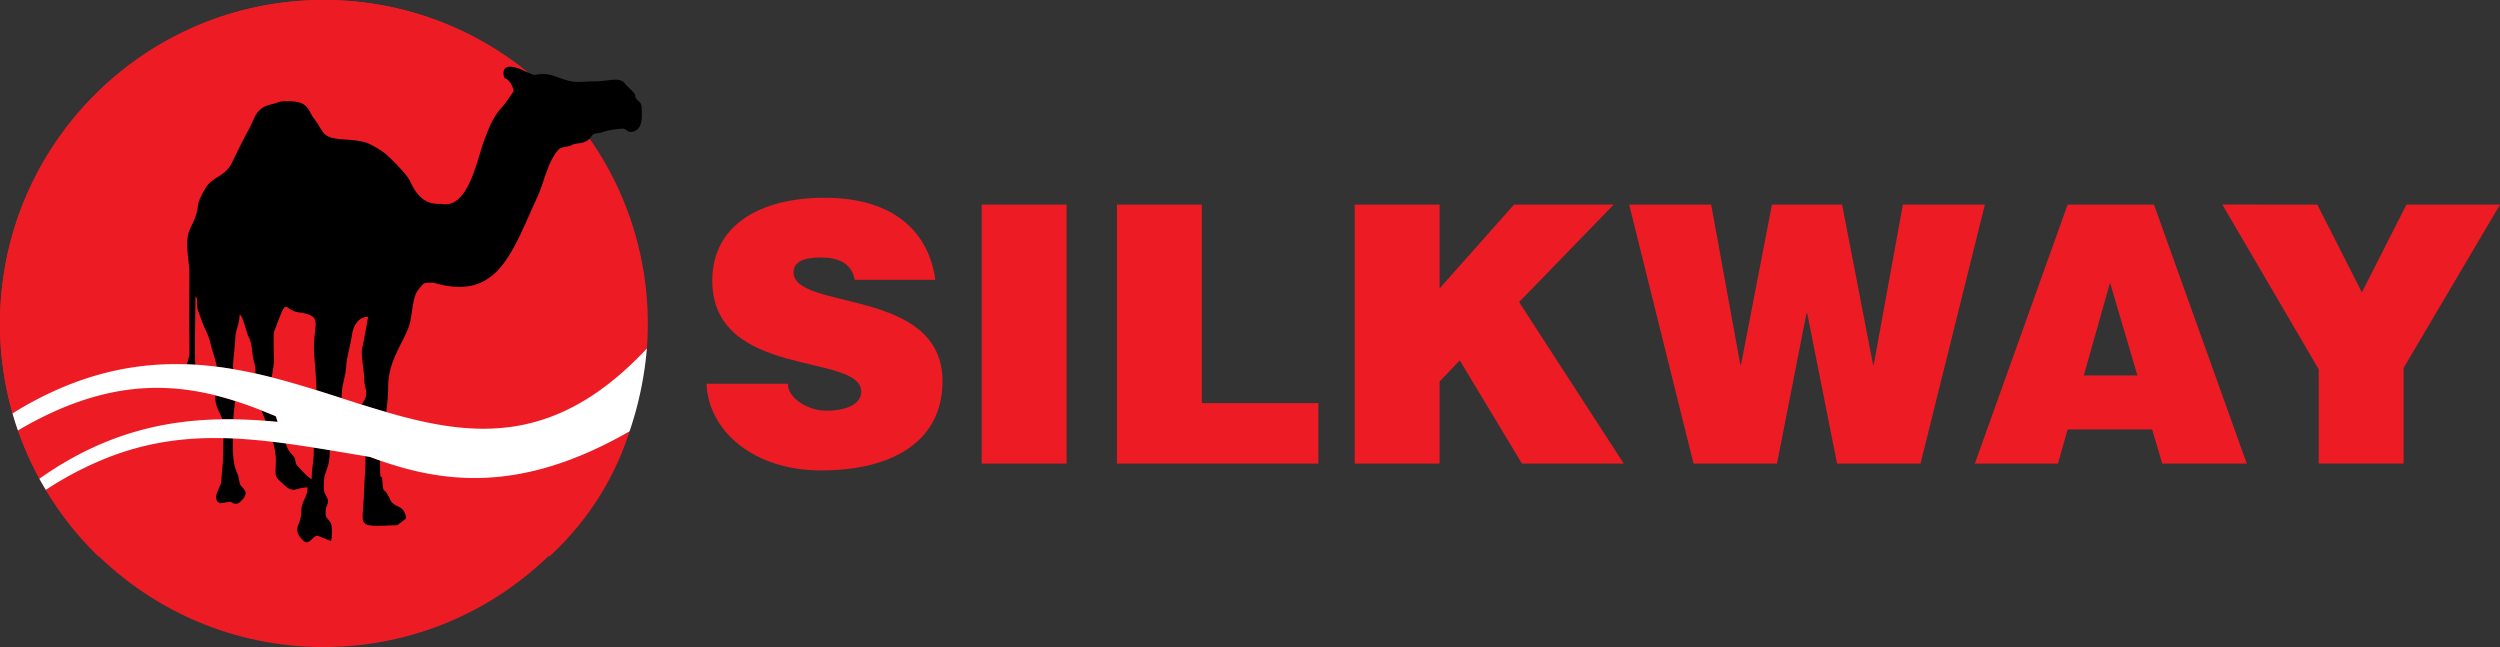
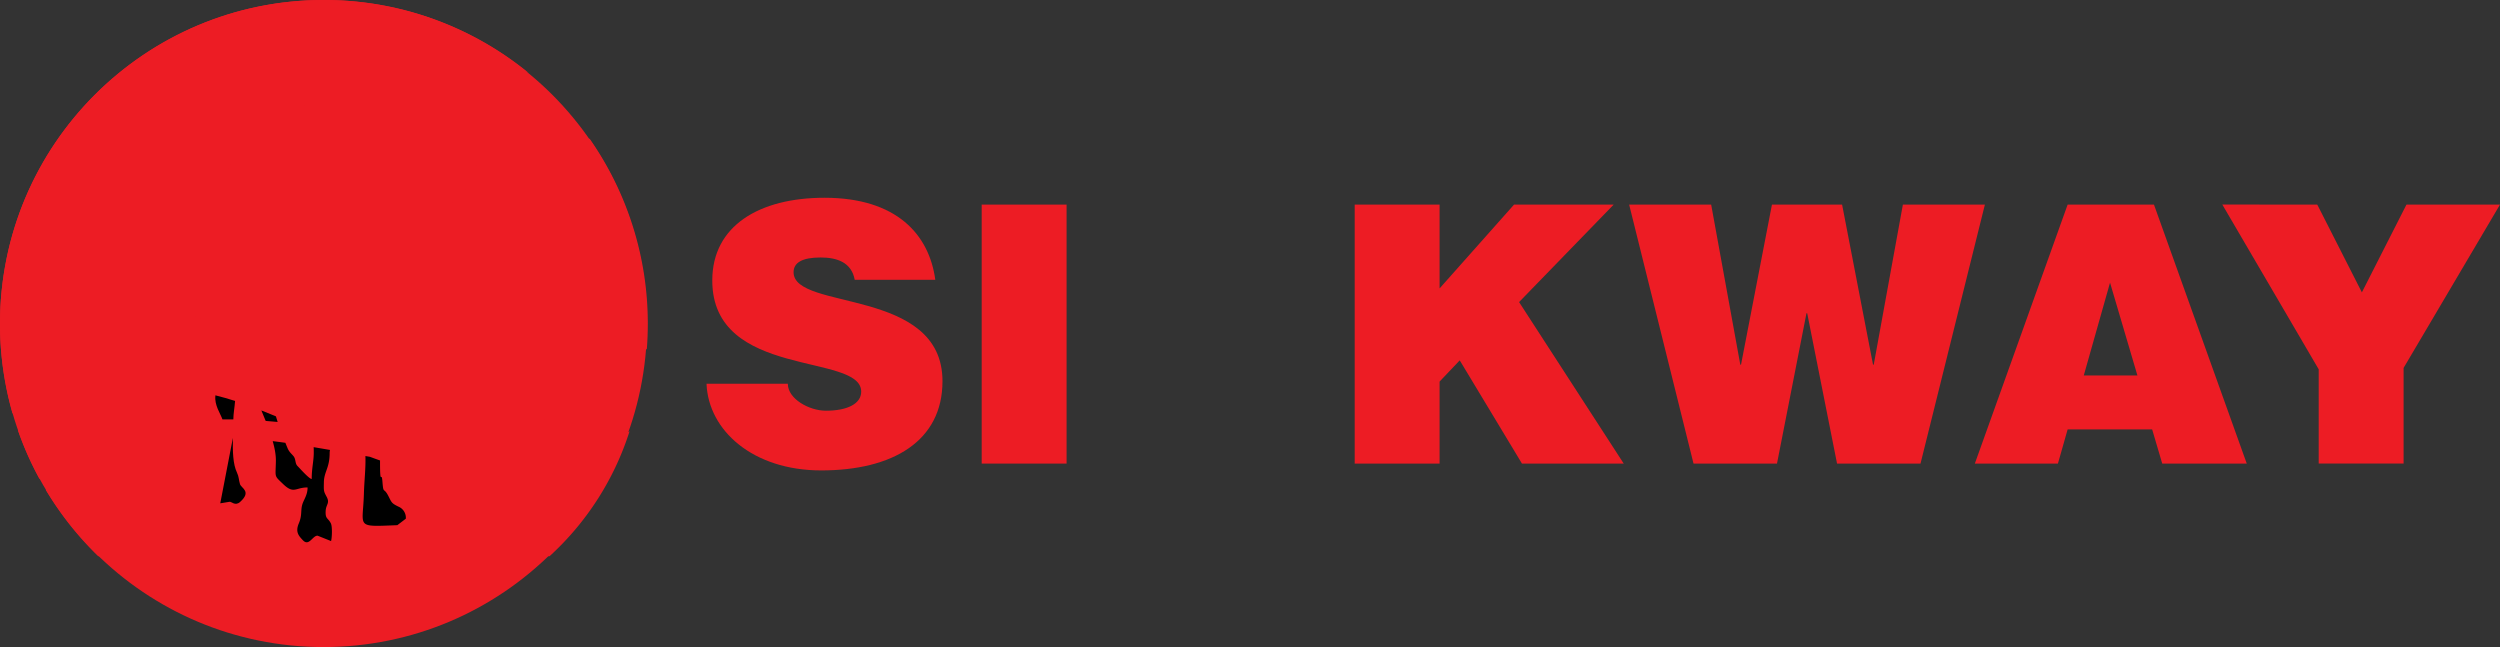
<svg xmlns="http://www.w3.org/2000/svg" viewBox="0 0 2169.4 561.49">
  <rect x="0" y="0" width="2169.4" height="561.49" fill="#333333" stroke="none" />
  <defs>
    <style>.cls-1,.cls-5{fill:#ed1c24;}.cls-1,.cls-2,.cls-3,.cls-4{fill-rule:evenodd;}.cls-2{fill:#ed1f24;}.cls-4{fill:#fff;}</style>
  </defs>
  <title>SILKWAY</title>
  <g id="Layer_2" data-name="Layer 2">
    <g id="Layer_1-2" data-name="Layer 1">
      <path class="cls-1" d="M561.49,280.75c0,155.05-125.69,280.74-280.74,280.74S0,435.8,0,280.75,125.69,0,280.75,0,561.49,125.69,561.49,280.75Z" />
      <path class="cls-2" d="M421.38,137.28a.17.17,0,0,0,0-.34.17.17,0,0,0,0,.34" />
      <path class="cls-2" d="M421.38,137.28a.17.17,0,0,0,0-.34.17.17,0,0,0,0,.34" />
      <path class="cls-1" d="M204,347.92c7.68,2.47,15.26,5.25,22.77,8.23l0,.05h0c1.17,2.86,2.4,5.89,3.61,9-9.24-.72-18.55-1.17-27.91-1.3v-.23c0-4.6,1-9.68,1.5-15.79" />
      <path class="cls-1" d="M34.22,415.55a278.28,278.28,0,0,1-19.14-43.46c.16.49.33,1,.49,1.44C84.21,333.12,138.13,330.9,187,343.06v.08c-.95,8.28,4.25,15.75,6,20.81-51,.69-103.75,12.57-158.76,51.56l0,0Z" />
      <path class="cls-1" d="M247.71,384.33c8.16,1.14,16.31,2.42,24.45,3.78.09,1.51.13,3.17.11,5.08-.09,7.34-1.74,13.17-1.78,22.44-2.21,0-10.33-9.28-12.32-11.28-2.26-2.28-1.21-5.84-3.5-8.6-1.64-2-3.73-3.5-5.16-7-.52-1.27-1.13-2.77-1.8-4.43" />
      <path class="cls-1" d="M546.3,374.27a249.16,249.16,0,0,1-69.39,108.37H85.23a281,281,0,0,1-45.55-57.56C94.55,389.24,145,379.33,193.8,380.21c0,4.9-.14,9.6-.14,11.71,0,11.09-1.23,16.3-1.73,26-.24,4.77-9.41,15.23-.85,18.77l8-1.32c1.72-.42,4.87,4,9.19.15,10.28-9.15,1-11.92-.07-15.5-1.16-3.8-.84-6.31-2.62-10-3.52-7.17-3.79-18.27-3.55-29.55,11.65.49,23.21,1.54,34.73,2.94,1.65,5.91,2.7,11.6,2.59,16.44-.2,14.93-1.89,12.34,6.38,20.27,9.31,8.94,10.71,2.73,21.12,2.87.05,6.45-3.23,10.41-4.52,14.59-1.68,5.43,0,9.36-3.1,16.64-3.17,7.44,0,10.8,3.55,14.56,5.39,5.71,8.48-4.26,12.82-3.93l11.63,4.65c.84-2.6,1.22-12.66-.17-15.37-2.62-5.08-4.88-3.58-4.51-10.77.29-5.78,3.88-6.66.81-12.35-2.62-4.88-2.52-5.06-2.35-12.8.21-9,5-12.16,5-25.07a12.09,12.09,0,0,1,.23-2.45c10.23,1.72,20.48,3.48,30.76,5.14.34,10.6-1,20.86-1.32,32.91-.86,29.34-7.76,28.39,29,27l7.38-5.62a10.41,10.41,0,0,0-6.2-10.39c-6.37-3-6.1-3.73-9-9.42-4.22-8.19-4.13-.73-5.17-13.32-.69-8.27-2,5.51-2-16.28v-1c59.28,20.69,125.56,26.79,216.52-25.42Z" />
      <path class="cls-1" d="M188.19,318.36c-6.2-.78-12.45-1.39-18.77-1.78-.09-1.94-.17-3.61-.19-4.91-.31-18.09.25-36.15.32-54.22,2.21,0,1,8.68,2,11.36,1.16,3.1,2.46,6.81,3.65,10.14,2.43,6.87,5.52,10.78,7.66,19.94,1.63,7,3.95,12.63,5.29,19.47" />
      <path class="cls-1" d="M221.55,324.13Q212,322,202.24,320.37c0-.88,0-1.82,0-2.83.19-8.29,1.76-17.49,1.86-23,.15-8.65,3.74-12.77,3.82-21.5,2.56.08,6,15.89,7.7,19.11,3.75,7,2.72,15.5,4.82,22.06a24.61,24.61,0,0,1,1.11,9.91" />
      <path class="cls-1" d="M274.55,338.7c-12.69-4-25.56-7.74-38.65-11.07.1-4.23,1.74-9.2,1.77-15.54,0-4-.63-21.76.11-24,.67-2.06,5.48-14.63,6.8-17.52,4.23-9.22,4.19-1,14.4.46,21.86,3.11,13.22,9,13.44,31.88.07,6.49,2.14,23.78,2.13,35.81" />
      <path class="cls-1" d="M313.72,351.17c-5.78-1.82-11.6-3.69-17.44-5.57.09-1.27.14-2.18.14-2.53,0-9.21,3.43-15.38,4-26.43.32-5.81,3.88-18.69,4.75-25.15,1.09-8,5.12-16.52,14.15-16.63,0,.9-4.41,24.45-4.55,24.84-2.44,6.81,1,20,1.07,27.48.12,12.08,5.32,13.45-2.15,24" />
      <path class="cls-1" d="M511.62,120.29a279.78,279.78,0,0,1,50.52,160.78q0,10.86-.82,21.53C482.26,387.05,410.51,379.66,335,357.66a183.31,183.31,0,0,0,1.77-23.43c.32-22.9,15.4-39.79,18.91-54.22,2.29-9.42,2.12-22.91,7.69-29.19,4.49-5.08,3.24-5.73,12.72-5.51,56,16.57,67.76-25.93,90.45-75.13,5.19-11.27,8.79-30.26,17.94-40.27,2.56-2.8,8.21-2.25,11.22-3.85,5-2.67,8.27-.51,14.08-4.34a11.12,11.12,0,0,0,1.8-1.43" />
      <path class="cls-1" d="M281.07,0A279.84,279.84,0,0,1,458.72,63.27a75.92,75.92,0,0,0-10.94-4.54c-14.94-4.23-10.44,8.82-10,9,5.77,2.25,7.42,9,8,11.31-3.34,4.51-6.4,9.82-9.66,13.35-9.05,9.8-12.27,19.62-16.19,29.88-5.71,14.94-13.65,60.28-37.46,54.59-15.14,1.12-21.84-9.37-26.58-19.48C353,151.3,339.31,137.58,334,133.12a79.93,79.93,0,0,0-14.41-8.6c-5.31-2.24-12.77-3-19.72-3.39-22.07-1.28-17.73-5.82-27.76-18.62-3.72-4.73-3.46-9.23-10.27-12.78-4-2.09-16.44-2.66-20.75-1-7,2.74-10.24,1.64-16.05,7-4.16,3.81-5.62,9.78-8.31,14.72-5.27,9.68-10.92,21-15.48,30.56-5.8,12.16-15.92,11.76-22.4,21.31-1.94,2.85-6.68,11.44-7.12,15.41-1.07,9.69-3.59,13.86-6.48,19.81-5.9,12.16-1,26.28-1,40.89,0,15.22-.4,30.9-.08,46,.15,7.61.19,15.47.11,23.08a72.68,72.68,0,0,1-2.24,8.61c-46.46-1.59-96.29,8.62-151.2,42.62A281.4,281.4,0,0,1,0,281.07C0,125.84,125.84,0,281.07,0" />
      <path class="cls-3" d="M204,347.92c-.48,6-1.46,11-1.5,15.55v.47q-4.72-.06-9.46,0c-1.68-4.93-7.09-12.31-6.13-20.51,0-.13,0-.25,0-.38,5.75,1.43,11.43,3.07,17.06,4.86" />
      <path class="cls-3" d="M270.49,415.63c0-9.27,1.69-15.1,1.78-22.44,0-1.94,0-3.63-.11-5.17q7.08,1.19,14.18,2.42a15.22,15.22,0,0,0-.28,2.72c0,12.91-4.79,16.09-5,25.07-.17,7.74-.27,7.92,2.35,12.8,3.07,5.69-.52,6.57-.81,12.35-.37,7.19,1.89,5.69,4.51,10.77,1.39,2.71,1,12.77.17,15.37l-11.63-4.65c-4.34-.33-7.43,9.64-12.82,3.93-3.55-3.76-6.72-7.12-3.55-14.56,3.1-7.28,1.42-11.21,3.1-16.64,1.29-4.18,4.57-8.14,4.52-14.59-10.41-.14-11.81,6.07-21.12-2.87-8.27-7.93-6.58-5.34-6.38-20.27.07-5-1-10.92-2.76-17.06,3.68.44,7.36.93,11,1.44.68,1.69,1.3,3.22,1.83,4.51,1.43,3.49,3.52,5,5.16,7,2.29,2.76,1.24,6.32,3.5,8.6,2,2,10.11,11.25,12.32,11.28" />
-       <path class="cls-3" d="M202.1,380c-.26,11.47,0,22.78,3.53,30.09,1.78,3.68,1.46,6.19,2.62,10,1.09,3.58,10.35,6.35.07,15.5-4.32,3.83-7.47-.57-9.19-.15l-8,1.32c-8.56-3.54.61-14,.85-18.77.5-9.71,1.73-14.92,1.73-26,0-2.2.1-7.1.14-12.2,2.77,0,5.53.13,8.3.23" />
+       <path class="cls-3" d="M202.1,380c-.26,11.47,0,22.78,3.53,30.09,1.78,3.68,1.46,6.19,2.62,10,1.09,3.58,10.35,6.35.07,15.5-4.32,3.83-7.47-.57-9.19-.15l-8,1.32" />
      <path class="cls-3" d="M329.78,399.61v1.09c0,21.79,1.26,8,2,16.28,1,12.59.95,5.13,5.17,13.32,2.93,5.69,2.66,6.39,9,9.42a10.41,10.41,0,0,1,6.2,10.39l-7.38,5.62c-36.78,1.42-29.88,2.37-29-27,.35-12.08,1.67-22.37,1.32-33,1.3.23,2.61.44,3.91.66q4.4,1.65,8.82,3.19" />
-       <path class="cls-3" d="M274.55,338.63c0-12-2.06-29.26-2.13-35.74C272.2,280,280.84,274.12,259,271c-10.21-1.44-10.17-9.68-14.4-.46-1.32,2.89-6.13,15.46-6.8,17.52-.74,2.26-.08,20-.11,24,0,6.31-1.62,11.27-1.76,15.47q-7.14-1.81-14.36-3.43a24.44,24.44,0,0,0-1.11-9.91c-2.1-6.56-1.07-15.07-4.82-22.06-1.72-3.22-5.14-19-7.7-19.11-.08,8.73-3.67,12.85-3.82,21.5-.1,5.5-1.67,14.7-1.86,23,0,1,0,1.95,0,2.83q-7-1.19-14.07-2.09c-1.32-6.82-3.64-12.41-5.27-19.39-2.14-9.16-5.23-13.07-7.66-19.94-1.19-3.33-2.49-7-3.65-10.14-1-2.68.17-11.32-2-11.36-.07,18.07-.63,36.13-.32,54.22,0,1.27.09,2.93.19,4.84-2.43-.16-4.88-.27-7.34-.36a72.18,72.18,0,0,0,2.24-8.61c.08-7.61,0-15.47-.11-23.08-.32-15.15.08-30.83.08-46,0-14.61-4.92-28.73,1-40.89,2.89-6,5.41-10.12,6.48-19.81.44-4,5.18-12.56,7.12-15.41,6.48-9.55,16.6-9.15,22.4-21.31,4.56-9.57,10.21-20.88,15.48-30.56,2.69-4.94,4.15-10.91,8.31-14.72,5.81-5.32,9-4.22,16.05-7,4.31-1.68,16.72-1.11,20.75,1,6.81,3.55,6.55,8,10.27,12.78,10,12.8,5.69,17.34,27.76,18.62,6.95.4,14.41,1.15,19.72,3.39a79.93,79.93,0,0,1,14.41,8.6c5.29,4.46,19,18.18,21.85,24.24,4.74,10.11,11.44,20.6,26.58,19.48,23.81,5.69,31.75-39.65,37.46-54.59,3.92-10.26,7.14-20.08,16.19-29.88,3.26-3.53,6.32-8.84,9.66-13.35-.6-2.28-2.25-9.06-8-11.31-.4-.16-4.9-13.21,10-9,6.54,1.84,12.9,6.12,16.24,6.35,5.84-1.06,10.68-1.55,18.91,1.59,15.8,6,16.52,4.21,33.88,3.93,8.23-.13,14.18-1.83,18.7-1.41,2.6.24,5.32,1.33,6.55,3,1.78,2.45,3.37,3.61,7.1,7.39s.3,3.37,3.59,6.89c1.58,1.69,3.68,2.75,3.9,6.17.55,8.67,1.4,21.17-9.53,21.94-2.3.16-4.56-3.17-6.77-3-6.62.52-12.85,1.3-18.72,3.48-2,.75-5.38.08-7.3,2s-1.74,2.85-4.51,4.68c-5.81,3.83-9.08,1.67-14.08,4.34-3,1.6-8.66,1-11.22,3.85-9.15,10-12.75,29-17.94,40.27-22.69,49.2-34.41,91.7-90.45,75.13-9.48-.22-8.23.43-12.72,5.51-5.57,6.28-5.4,19.77-7.69,29.19-3.51,14.43-18.59,31.32-18.91,54.22a183,183,0,0,1-1.75,23.37q-10.6-3.11-21.29-6.49c7.4-10.62,2.25-11.89,2.1-23.93-.08-7.51-3.51-20.67-1.07-27.48.14-.39,4.54-23.94,4.55-24.84-9,.11-13.06,8.62-14.15,16.63-.87,6.46-4.43,19.34-4.75,25.15-.6,11.05-4,17.22-4,26.43,0,.34-.05,1.22-.13,2.46q-10.8-3.46-21.74-6.9" />
      <path class="cls-3" d="M230.54,365.26c-1.26-3.17-2.52-6.23-3.73-9.1q6.33,2.49,12.62,5.13c.45,1.58.95,3.21,1.5,4.87-3.46-.33-6.92-.64-10.39-.9" />
-       <path class="cls-4" d="M561.32,302.6a301.83,301.83,0,0,1-15,71.67c-95.47,54.8-163.74,45.36-225.28,22.24l-2.29-.37c-68.6-11.41-124.78-22.49-182.46-11.47a242,242,0,0,0-42,12.09,295.19,295.19,0,0,0-53.47,27.61l-.05,0-.49.32-.46.31-.09.05c-1.89-3.15-3.81-6.38-5.58-9.6,0,0,0,0,0,0L37.68,413C91.46,375.93,143.1,364.53,193,363.86c12.52-.17,25,.33,37.48,1.3,3.47.27,6.94.58,10.4.91h0q-.74-2.44-1.47-4.77a33.79,33.79,0,0,0-3.71-1.61c-61.68-25.56-126.53-40.06-217,12l-3.11,1.81c-.19-.06-3.78-11-4.69-14.76l5.84-3.62c55.24-32.7,105.34-41.46,152.09-38.68l.6,0c8.39.51,16.73,1.42,25,2.62,1.32.19,2.63.4,3.94.61,10.39,1.63,20.61,3.71,30.82,6.16,1.6.38,3.18.77,4.77,1.17l1.86.47h0c14.87,3.78,29.44,8.16,43.81,12.69l3.57,1.13,4.76,1.52c10.84,3.45,21.65,7,32.51,10.34,1,.28,1.93.58,2.88.88l3.87,1.17c1.77.55,3.54,1.07,5.31,1.59l2.43.72c75.47,22,147.24,29.45,226.3-55" />
      <path class="cls-5" d="M741.69,242.78c-2.81-15.3-15.61-19.35-29.65-19.35-16.24,0-23.41,4.68-23.41,12.79,0,33.71,129.22,12.8,129.22,94.58,0,52.13-43.39,77.41-105.19,77.41-59.31,0-98-34.65-99.57-75.22h70.54c0,13.11,18.42,23.41,33.09,23.41,18.41,0,30.59-5.94,30.59-16.55,0-34-129.23-10.61-129.23-96.45,0-47.75,41.21-71.79,97.39-71.79,62.43,0,90.83,31.84,96.14,71.17Z" />
      <path class="cls-5" d="M925.54,402.28H851.87V177.54h73.67Z" />
-       <path class="cls-5" d="M1042.9,349.84H1144v52.44H969.23V177.54h73.67Z" />
      <path class="cls-5" d="M1249.22,250.27l64.61-72.73h86.46l-82.09,84.59L1409,402.28H1320.7l-54-89.58-17.48,18.41v71.17h-73.67V177.54h73.67Z" />
      <path class="cls-5" d="M1484.88,177.54l25.28,138.9h.63l26.84-138.9h60.87l26.84,138.9h.62l25.29-138.9h71.16l-55.87,224.74h-72.42l-25.9-130.47h-.63L1542,402.28h-72.42l-55.87-224.74Z" />
      <path class="cls-5" d="M1869.12,177.54l80.53,224.74H1876.3l-8.74-29.65h-73.35l-8.43,29.65h-72.1l80.53-224.74Zm-14.36,148.27L1831,245.28l-22.79,80.53Z" />
      <path class="cls-5" d="M2010.83,177.54l38.71,76.16,38.7-76.16h81.16l-83.65,141.71v83h-73.67V320.5l-83.65-143Z" />
    </g>
  </g>
</svg>